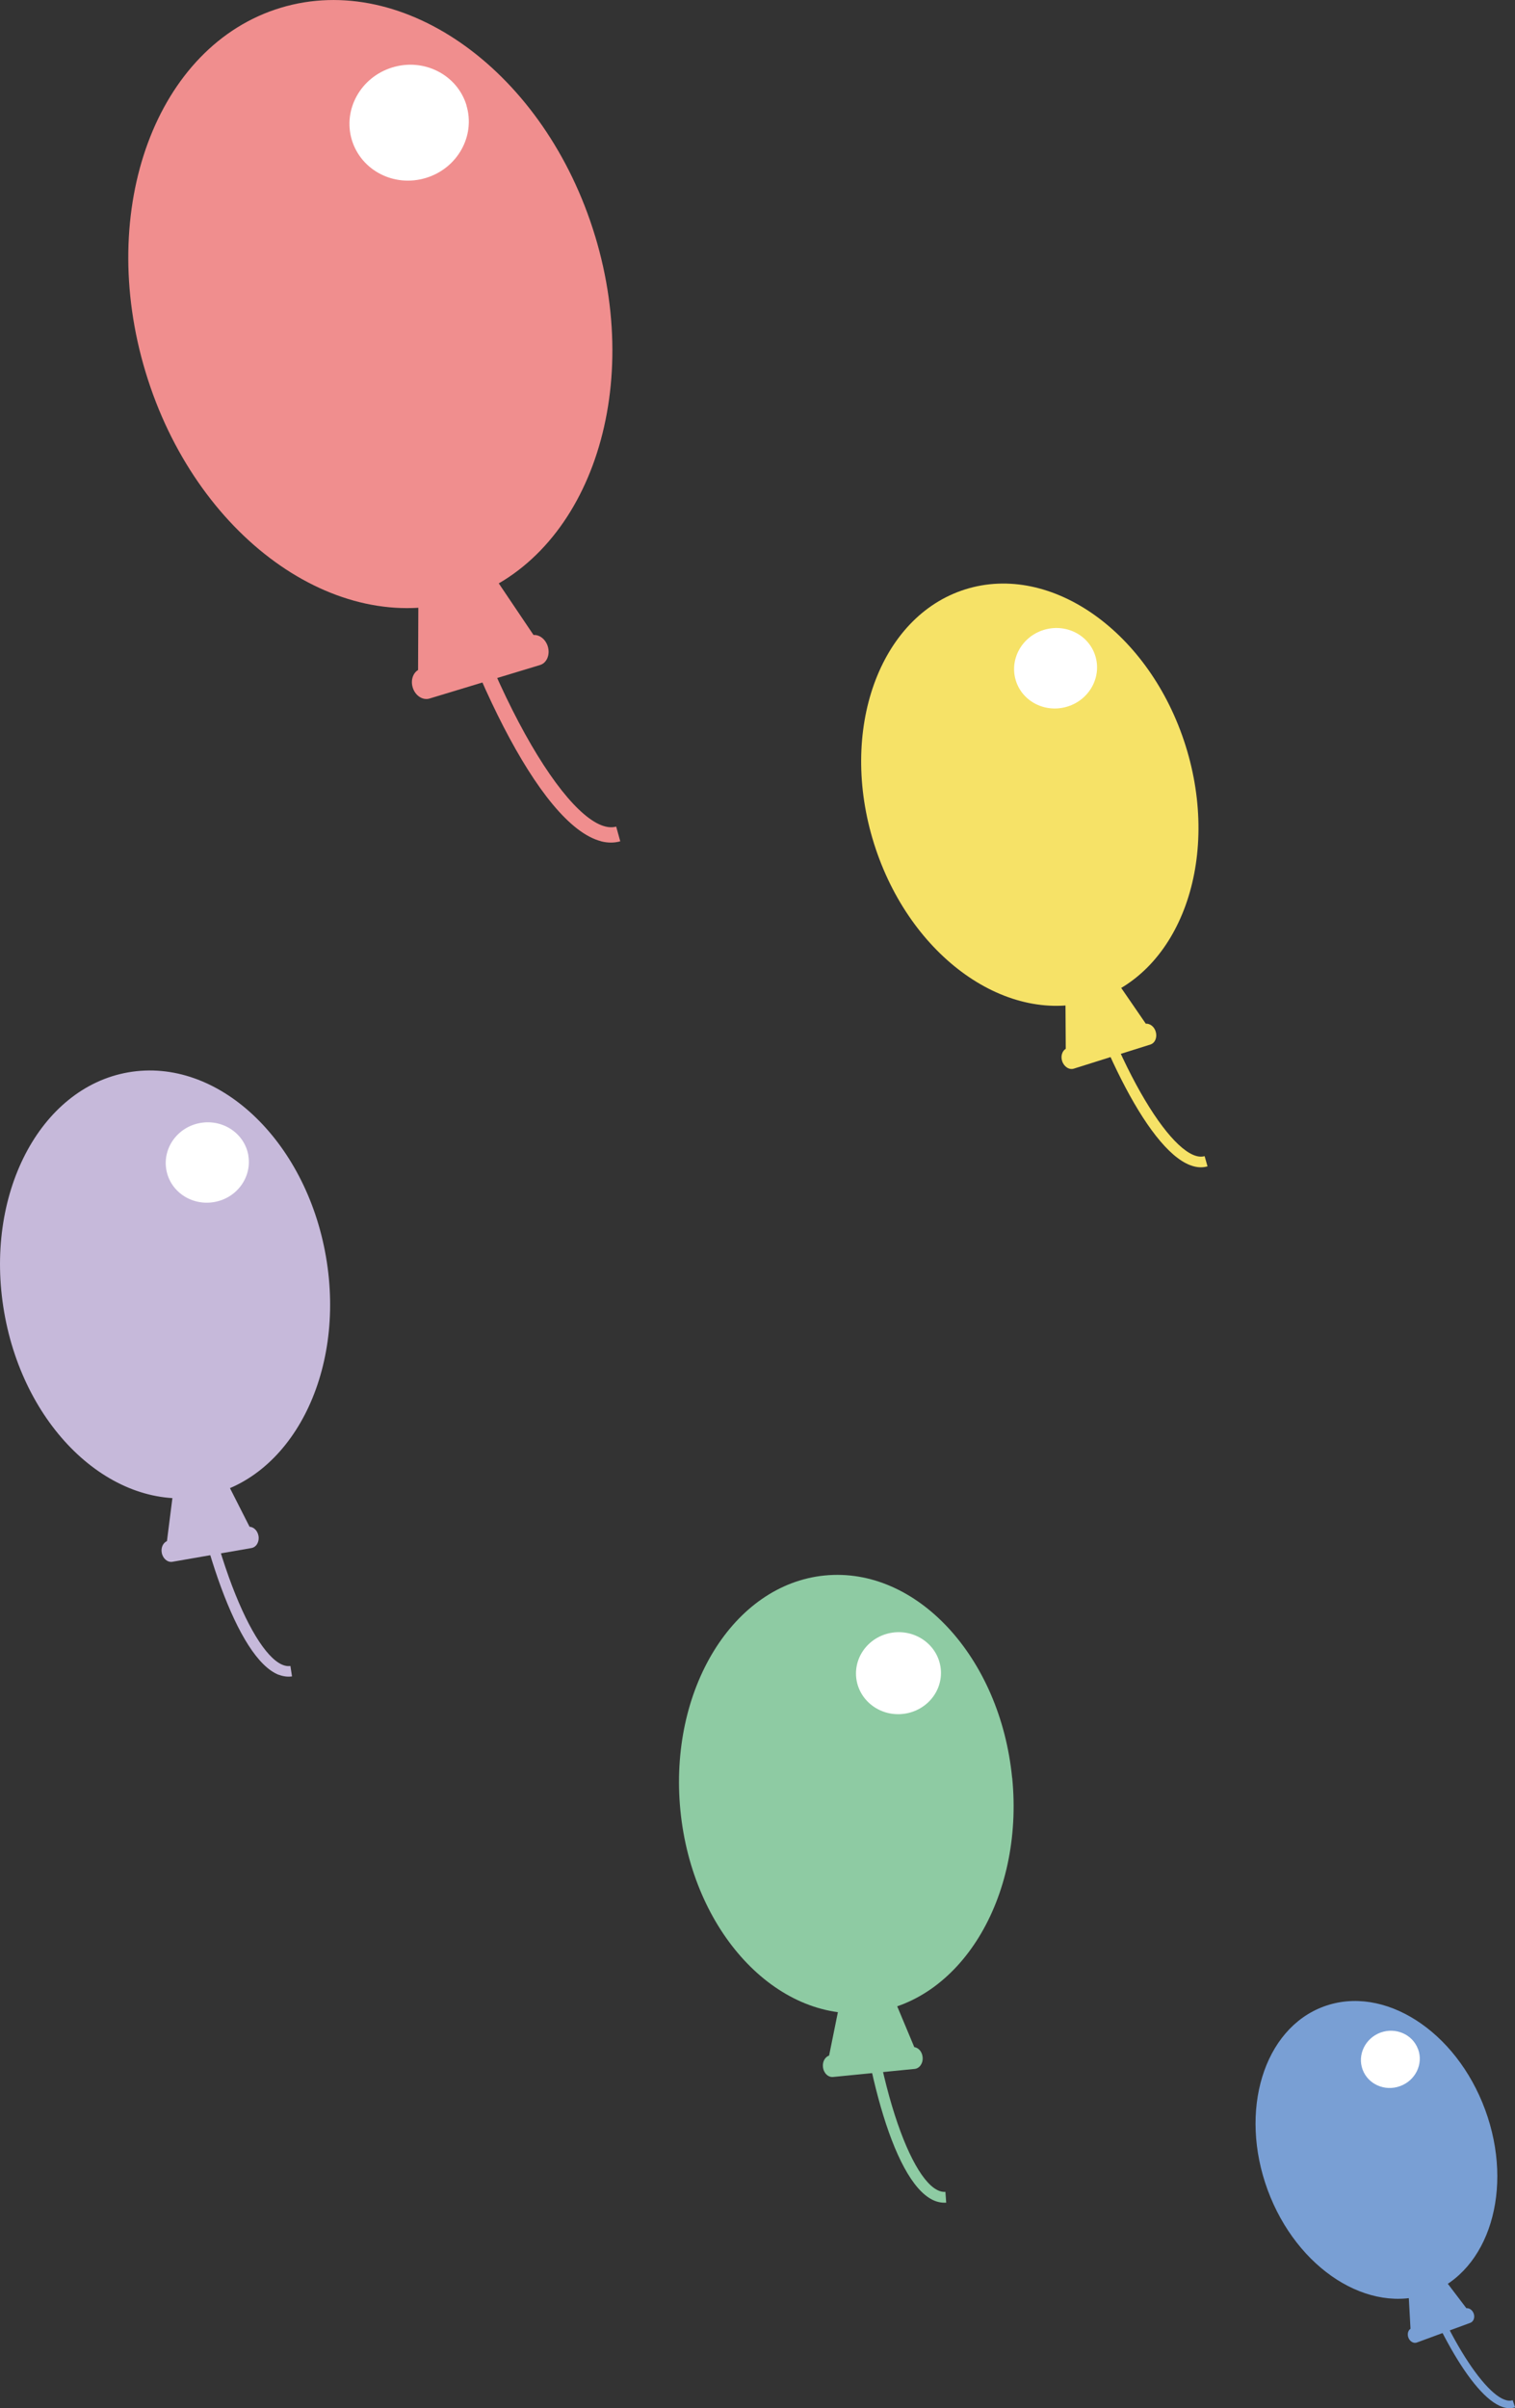
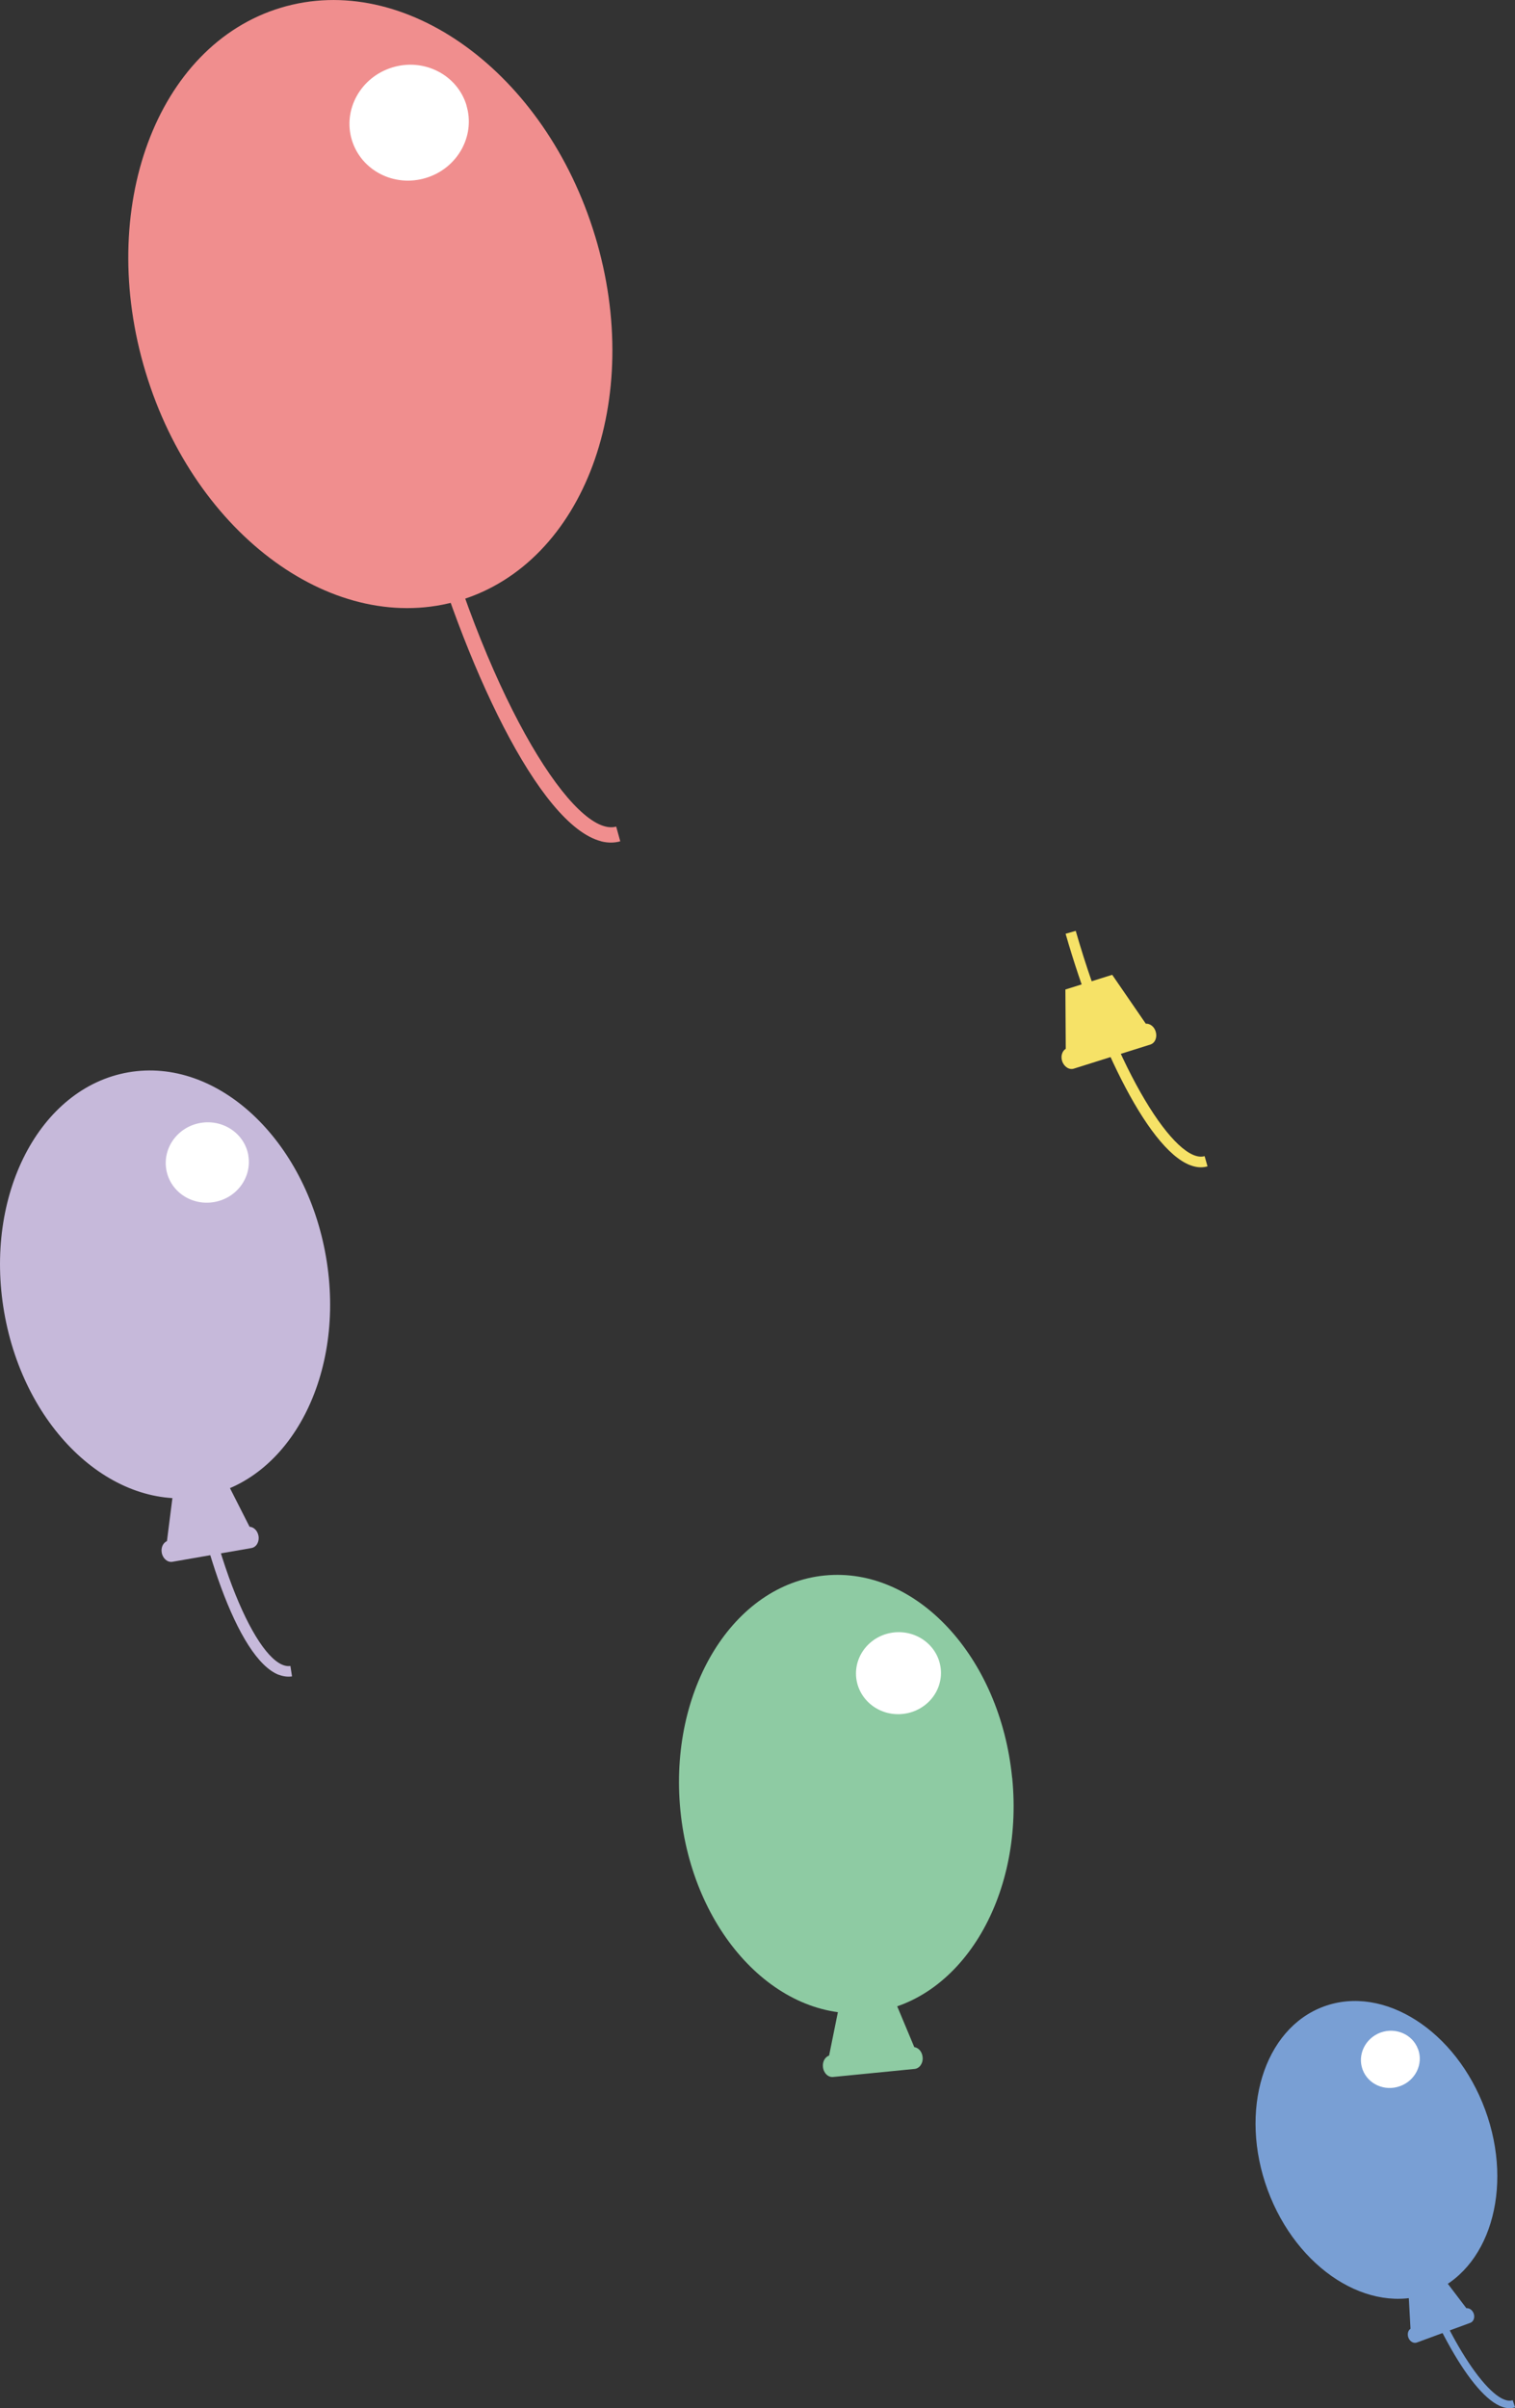
<svg xmlns="http://www.w3.org/2000/svg" id="_レイヤー_1" data-name="レイヤー 1" viewBox="0 0 209.35 332.65">
  <rect x="0" y="0" width="209.35" height="332.65" fill="#333333" stroke="none" />
  <defs>
    <style>
      .cls-1 {
        fill: #799fd4;
      }

      .cls-1, .cls-2, .cls-3, .cls-4, .cls-5, .cls-6 {
        stroke-width: 0px;
      }

      .cls-2 {
        fill: #f08e8e;
      }

      .cls-3 {
        fill: #c6b9da;
      }

      .cls-4 {
        fill: #8ecba3;
      }

      .cls-5 {
        fill: #f6e267;
      }

      .cls-6 {
        fill: #fff;
      }
    </style>
  </defs>
  <g>
    <path class="cls-1" d="M205.23,291.43c4.02,10.94.56,22.28-7.74,25.34-8.3,3.05-18.29-3.34-22.32-14.27-4.02-10.94-.55-22.28,7.75-25.34,8.3-3.06,18.29,3.34,22.31,14.27Z" />
    <path class="cls-6" d="M195.96,283.05c.75,2.04-.36,4.33-2.48,5.1-2.11.78-4.43-.24-5.19-2.28-.75-2.04.36-4.32,2.47-5.11,2.12-.77,4.44.25,5.19,2.29Z" />
    <path class="cls-1" d="M202.63,318.83l-3.52-4.63-4.52,1.66.32,5.81c-.34.23-.47.73-.3,1.21.2.55.73.86,1.18.69l7.39-2.72c.45-.17.66-.75.46-1.29-.18-.48-.6-.77-1.01-.73Z" />
    <path class="cls-1" d="M208.05,332.59c-4.29-.85-10.06-11.49-13.69-22.18l.99-.33c4.69,13.79,10.96,22.38,13.68,21.46l.33.98c-.42.14-.85.16-1.31.07Z" />
  </g>
  <g>
    <path class="cls-4" d="M139.87,245.56c1.65,16.68-7.28,31.21-19.95,32.46-12.66,1.24-24.25-11.26-25.9-27.94-1.64-16.68,7.29-31.22,19.95-32.46,12.66-1.24,24.25,11.27,25.89,27.95Z" />
    <path class="cls-6" d="M130,230.54c.31,3.12-2.06,5.89-5.29,6.21-3.23.32-6.09-1.95-6.4-5.06-.3-3.11,2.06-5.89,5.29-6.21,3.23-.31,6.09,1.95,6.4,5.06Z" />
    <path class="cls-4" d="M126.34,282.77l-3.23-7.72-6.88.68-1.66,8.2c-.56.2-.93.84-.85,1.57.08.84.71,1.46,1.4,1.39l11.27-1.11c.69-.07,1.19-.8,1.1-1.64-.07-.73-.56-1.29-1.14-1.37Z" />
-     <path class="cls-4" d="M128.9,303.88c-5.67-2.73-9.84-19.63-11.03-35.83l1.49-.11c1.53,20.89,7.17,35.13,11.28,34.82l.11,1.49c-.63.04-1.25-.08-1.85-.37Z" />
  </g>
  <g>
-     <path class="cls-5" d="M163.83,103c4.93,15.67-.72,31.4-12.61,35.13-11.89,3.74-25.51-5.93-30.44-21.59-4.93-15.66.72-31.39,12.6-35.13,11.89-3.74,25.52,5.93,30.45,21.59Z" />
-     <path class="cls-6" d="M151.35,90.58c.92,2.92-.79,6.06-3.82,7.01-3.03.95-6.23-.64-7.15-3.56-.92-2.92.79-6.06,3.82-7.01,3.03-.95,6.23.64,7.15,3.56Z" />
    <path class="cls-5" d="M158.33,141.4l-4.64-6.75-6.47,2.03.05,8.19c-.49.3-.72,1.01-.5,1.69.25.78.97,1.26,1.62,1.05l10.58-3.33c.65-.21.97-1,.73-1.79-.21-.69-.79-1.13-1.38-1.09Z" />
    <path class="cls-5" d="M165.02,161.12c-5.99-1.47-13.38-16.84-17.77-32.14l1.4-.4c5.67,19.73,13.92,32.24,17.81,31.12l.4,1.41c-.6.17-1.21.17-1.84.01Z" />
  </g>
  <g>
    <path class="cls-2" d="M82.23,32.59c6.85,22.59-1.51,45.13-18.66,50.33-17.15,5.2-36.61-8.91-43.45-31.51C13.27,28.81,21.62,6.28,38.77,1.08c17.16-5.2,36.61,8.92,43.46,31.52Z" />
    <path class="cls-6" d="M64.45,14.55c1.28,4.22-1.23,8.71-5.6,10.03-4.37,1.33-8.94-1.02-10.23-5.24-1.27-4.21,1.23-8.7,5.61-10.03,4.37-1.33,8.95,1.02,10.23,5.23Z" />
-     <path class="cls-2" d="M73.73,87.72l-6.58-9.77-9.33,2.82-.05,11.78c-.71.43-1.04,1.42-.74,2.41.34,1.13,1.38,1.81,2.32,1.53l15.27-4.63c.94-.28,1.42-1.43,1.08-2.56-.3-.99-1.13-1.64-1.96-1.59Z" />
    <path class="cls-2" d="M83.06,116.2c-8.59-2.21-18.98-24.43-25.07-46.49l2.02-.56c7.85,28.45,19.54,46.57,25.14,45.03l.56,2.03c-.86.24-1.75.23-2.65,0Z" />
  </g>
  <g>
    <path class="cls-3" d="M45.04,173.57c2.81,16.17-4.88,31.02-17.16,33.14-12.28,2.13-24.5-9.27-27.3-25.44-2.81-16.18,4.88-31.02,17.16-33.15,12.28-2.13,24.5,9.27,27.3,25.45Z" />
    <path class="cls-6" d="M34.31,159.6c.52,3.02-1.59,5.9-4.72,6.44-3.13.54-6.09-1.46-6.61-4.48-.52-3.02,1.59-5.91,4.72-6.45,3.13-.54,6.09,1.46,6.62,4.48Z" />
    <path class="cls-3" d="M34.49,210.9l-3.71-7.31-6.68,1.16-1.03,8.12c-.53.24-.85.89-.72,1.6.14.81.8,1.37,1.47,1.26l10.93-1.9c.68-.12,1.11-.87.97-1.67-.12-.71-.64-1.23-1.22-1.27Z" />
    <path class="cls-3" d="M38.51,231.34c-5.74-2.26-11.02-18.47-13.35-34.22l1.45-.21c3,20.3,9.52,33.8,13.52,33.21l.22,1.44c-.61.09-1.22,0-1.83-.23Z" />
  </g>
</svg>